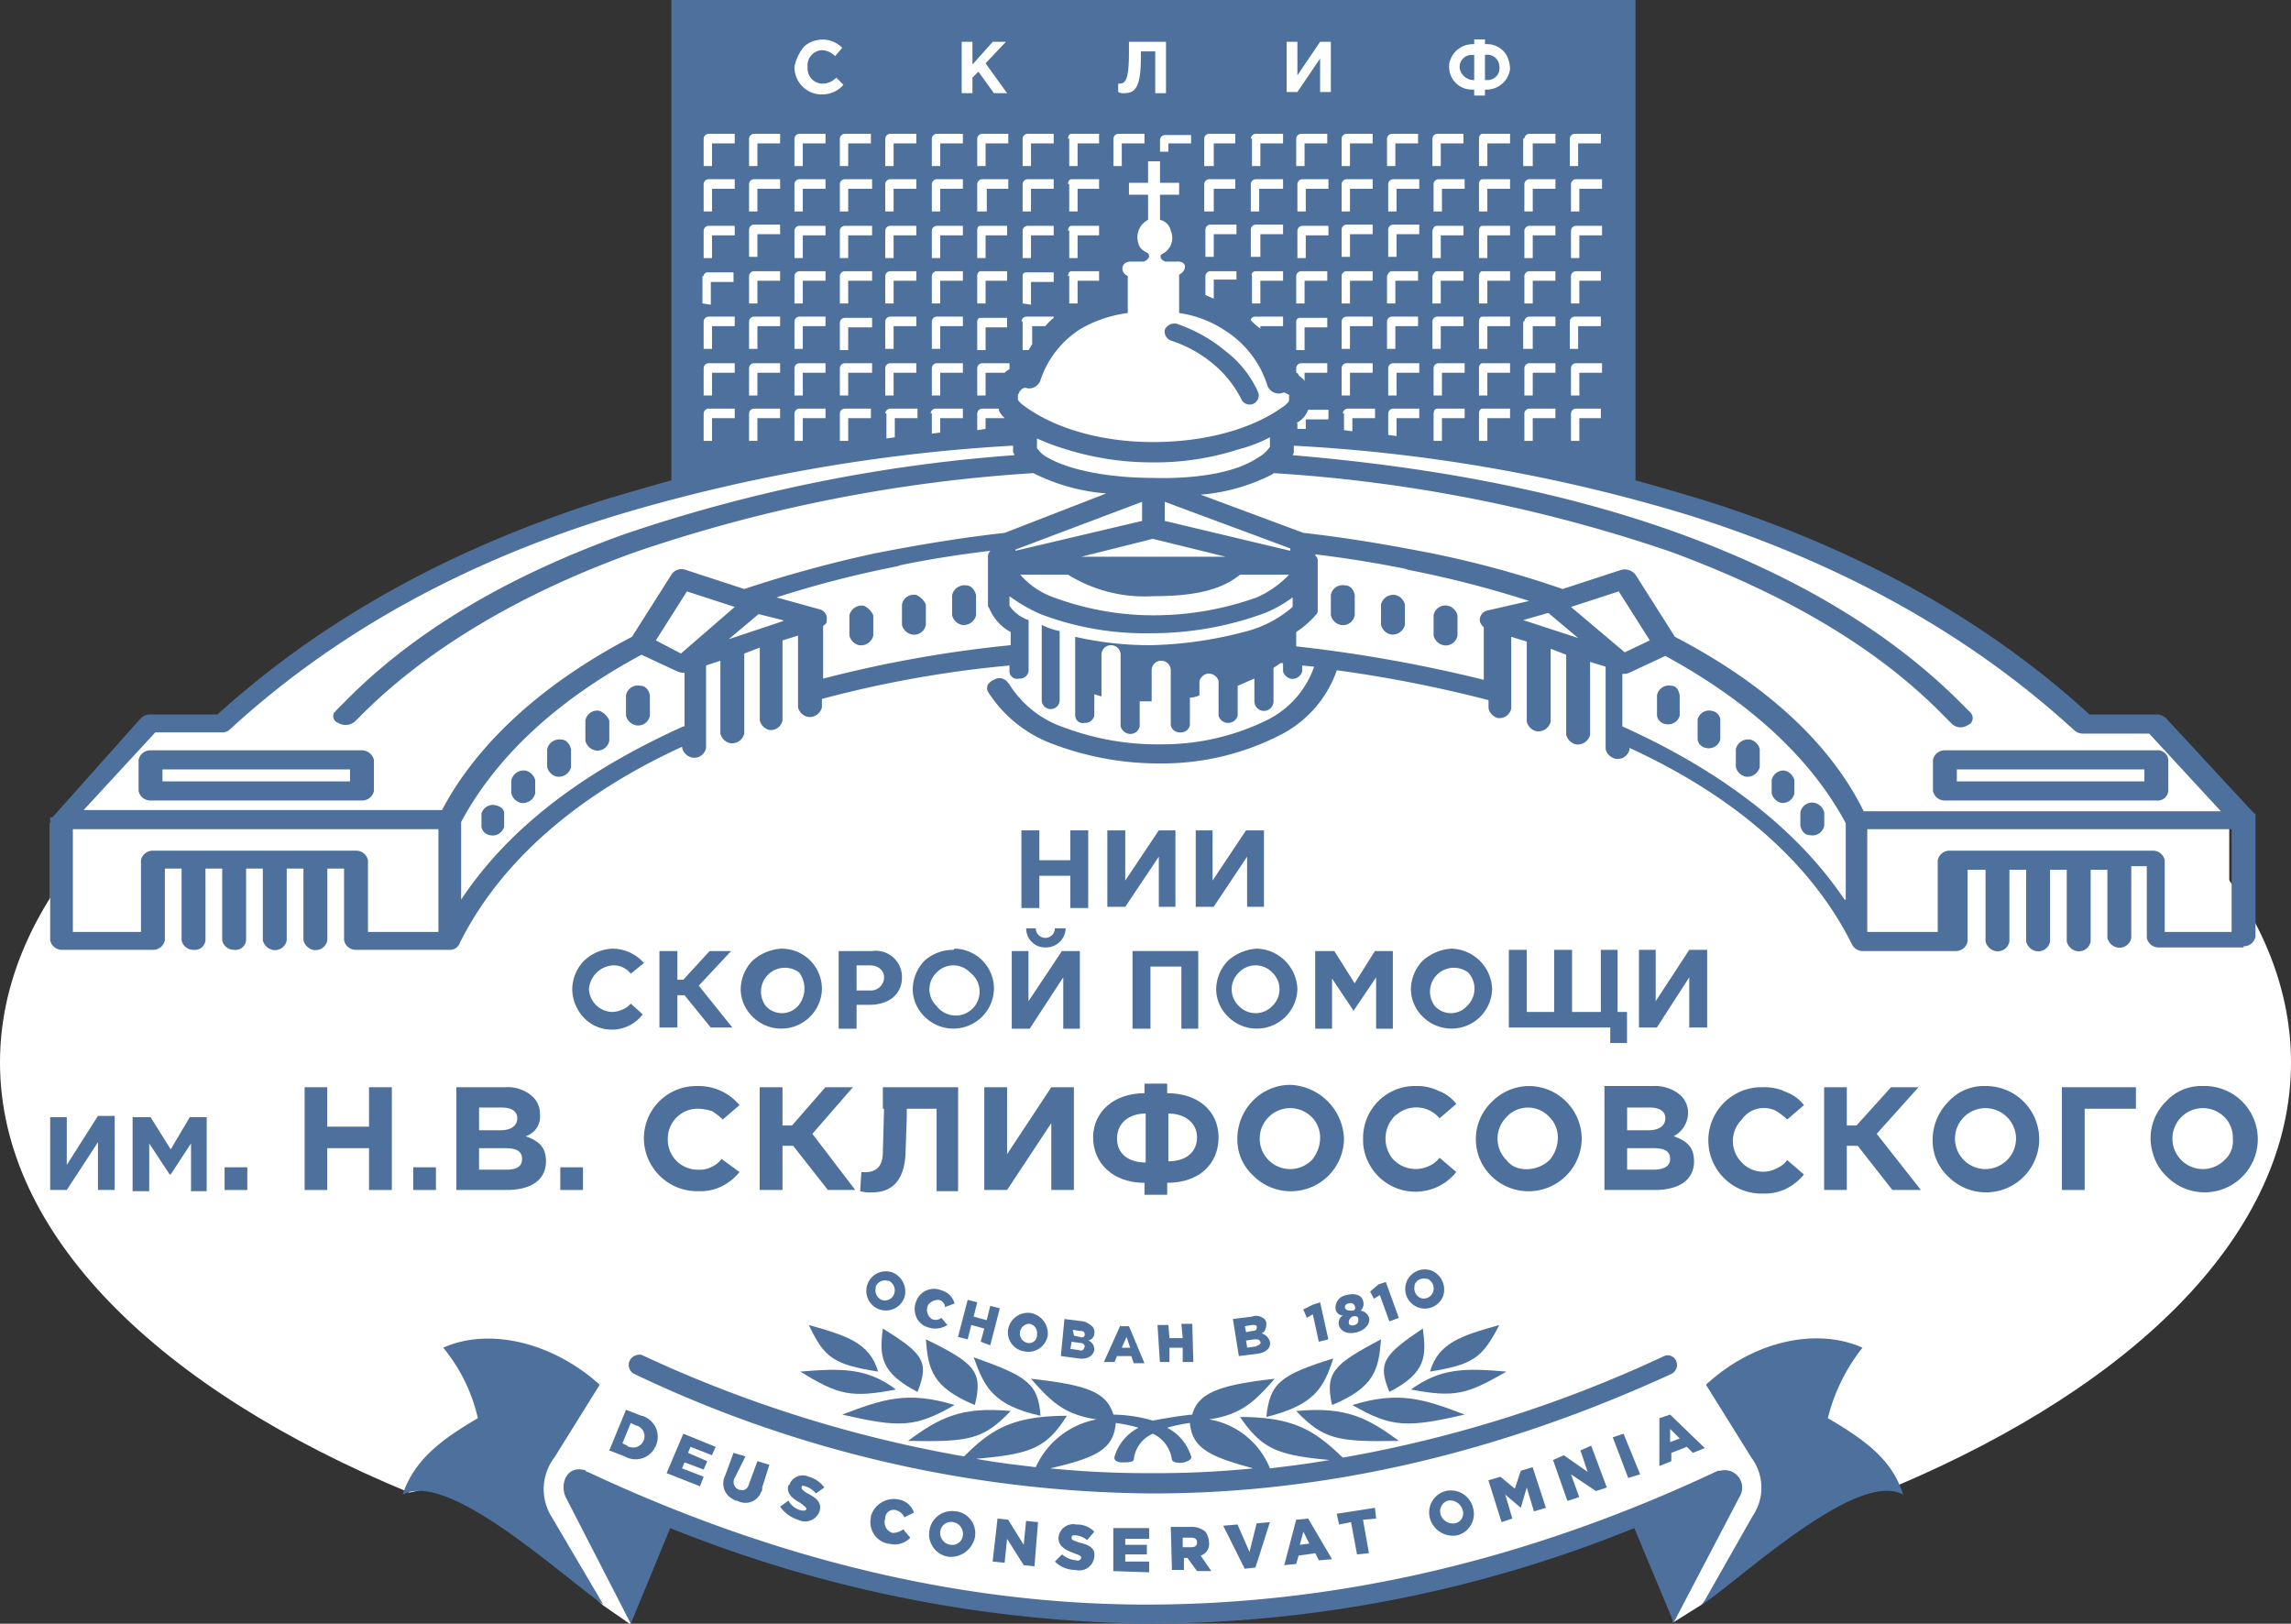
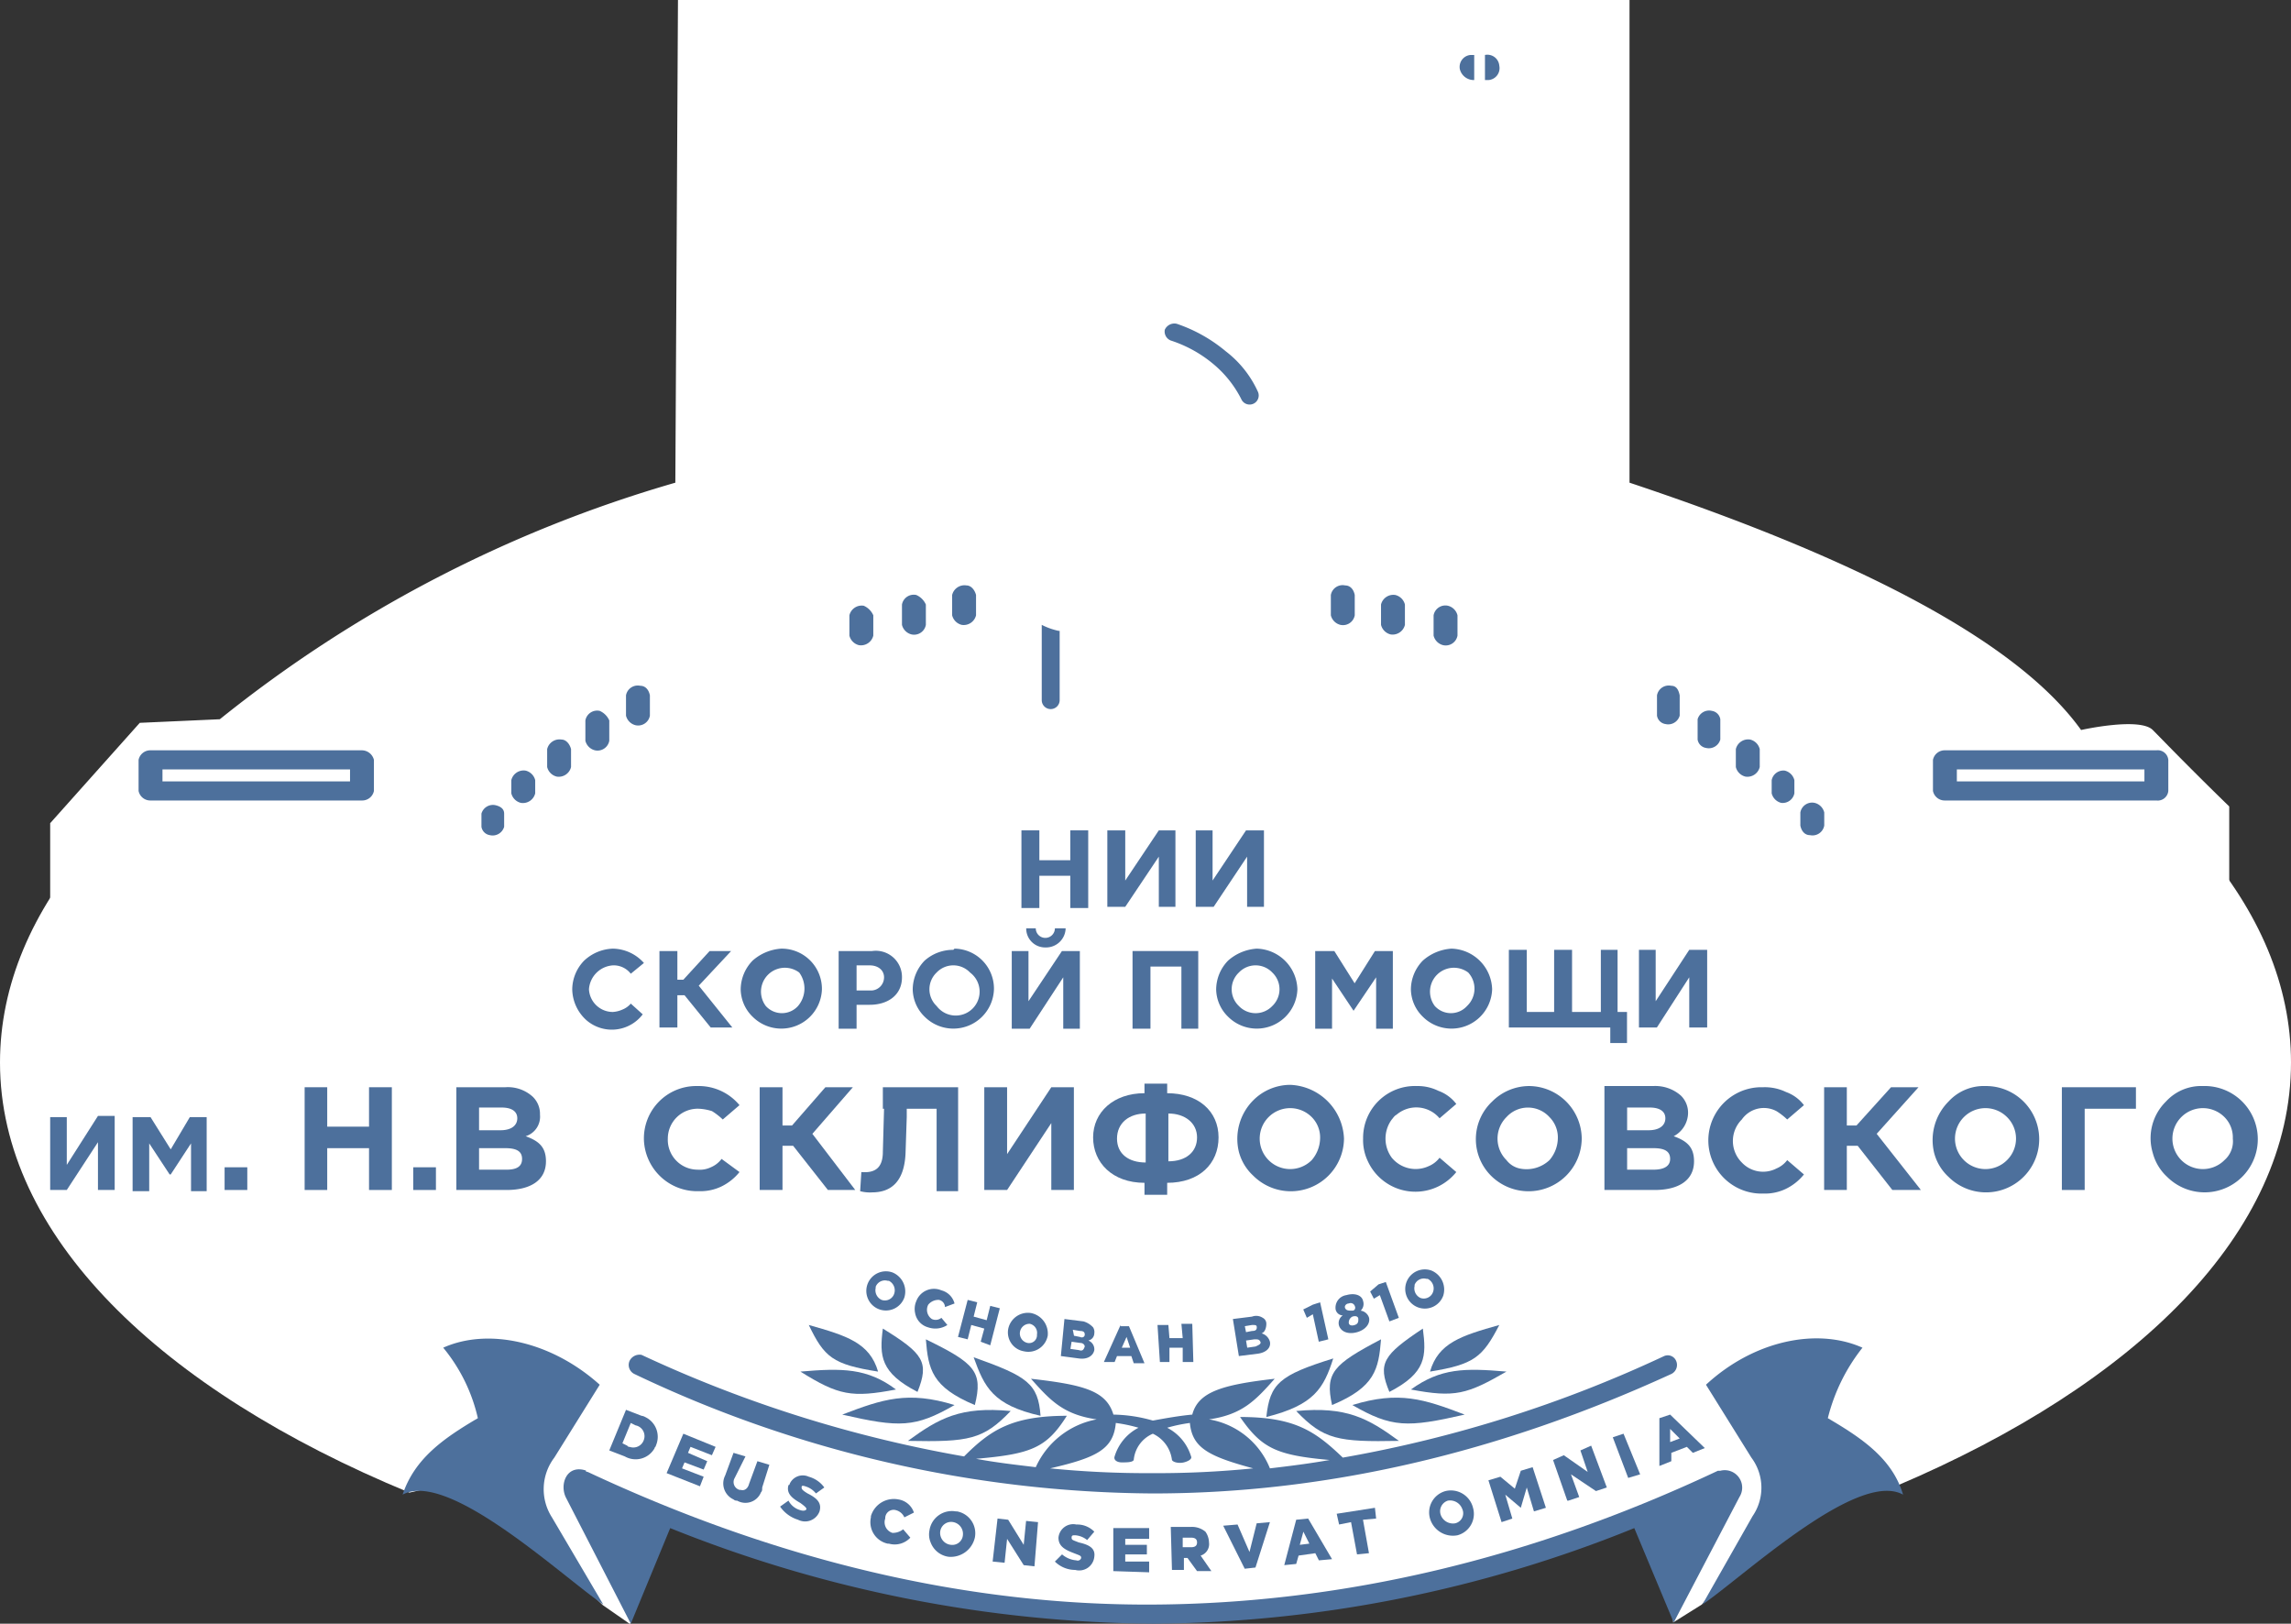
<svg xmlns="http://www.w3.org/2000/svg" id="Layer_1" data-name="Layer 1" viewBox="0 0 191.77 135.9">
  <rect x="0" y="0" width="191.77" height="135.9" fill="#333333" stroke="none" />
  <defs>
    <style>.cls-1{fill:#fff;}.cls-2{fill:#4d709c;}</style>
  </defs>
  <path class="cls-1" d="M154.47,124.4c20.28-8.6,33.1-21.3,33.1-35.47C187.57,63,144.64,42,91.69,42S-4.2,63-4.2,88.93c0,14.43,13.32,27.35,34.27,36l5.18-1.19,11,10.6,2.3,1.6,2.1-8.1.9-.7s19.63,8,40.95,8,43.3-8.94,43.3-8.94l.05,9.6,2.4-1.5,10.2-12.16Z" transform="translate(4.2 0)" />
  <path class="cls-1" d="M52.55,0H132.2V40.4Q162.35,50.45,170,61.1s4.9-1.1,6,0c.7.7,2.8,2.9,6.4,6.4V79.7H0V68.9l7.5-8.4,6.7-.3A109.07,109.07,0,0,1,52.33,40.4L52.55,0Z" transform="translate(4.2 0)" />
  <polygon class="cls-2" points="136.29 123.7 137.29 123.4 135.9 120 135 120.3 136.29 123.7" />
  <polygon class="cls-2" points="36.49 97.7 34.59 97.7 34.59 97.7 34.59 99.6 36.49 99.6 36.49 97.7" />
  <path class="cls-2" d="M42.2,122l3.8-6.1c-4-3.6-9.3-4.8-13.1-3.1h0a14.2,14.2,0,0,1,2.9,5.9c-2.9,1.7-5.3,3.4-6.3,6.4,3.8-2.1,13.3,6.8,16.8,9.2L42,127A4.37,4.37,0,0,1,42.2,122Z" transform="translate(4.2 0)" />
  <path class="cls-2" d="M139.8,123.1h-.2c-15.7,7.4-31.5,11.1-47.2,11.2S60.8,130.6,45,123.2a.31.31,0,0,1-.2-.1h.1c-1.7-.6-2.3,1.2-1.7,2.3l5.4,10.5,3.3-8a110.28,110.28,0,0,0,40.5,8,108.73,108.73,0,0,0,40.2-8l3.3,7.9,5.5-10.5A1.46,1.46,0,0,0,139.8,123.1Z" transform="translate(4.2 0)" />
  <polygon class="cls-2" points="8.2 93.4 5.59 97.5 5.59 93.5 4.2 93.5 4.2 99.6 5.59 99.6 8.2 95.6 8.2 99.6 9.6 99.6 9.6 93.4 9.6 93.4 8.2 93.4" />
  <polygon class="cls-2" points="59.59 121.8 59.9 121.1 57.2 120 55.8 123.3 58.59 124.4 58.9 123.6 57.09 122.9 57.3 122.4 58.9 123 59.2 122.3 57.59 121.6 57.8 121.1 59.59 121.8" />
-   <rect class="cls-2" x="46.9" y="97.7" width="1.9" height="1.9" />
  <path class="cls-2" d="M48.5,113.9a.84.84,0,0,0,.4,1.1,102.1,102.1,0,0,0,43.4,10c14.5,0,29-3.4,43.4-10h0a.84.84,0,0,0,.4-1.1h0a.76.76,0,0,0-1-.4,106.61,106.61,0,0,1-26.9,8.5c-2.3-2.2-4-3.4-8.6-3.4,1.8,2.6,3,3.2,7.5,3.6-1.7.3-3.3.5-5,.7a6.68,6.68,0,0,0-5.1-4.1c2.8-.4,3.9-1.6,5.5-3.4-4.4.5-6.4,1.1-6.9,3-1.1.1-2.2.3-3.3.5a12.57,12.57,0,0,0-3.3-.5c-.6-2-2.5-2.5-6.9-3,1.6,1.8,2.7,3,5.5,3.4a7,7,0,0,0-5.1,4h0c-1.7-.2-3.4-.4-5-.7,4.6-.4,5.9-.9,7.6-3.6-4.6,0-6.4,1.2-8.6,3.4a107.33,107.33,0,0,1-27-8.5A.93.93,0,0,0,48.5,113.9Zm40.7,5.2a12.86,12.86,0,0,1,1.9.4,4,4,0,0,0-2,2.4c-.1.3.2.5.6.5s.9,0,1-.2a2.65,2.65,0,0,1,1.6-2.2,2.8,2.8,0,0,1,1.6,2.2c.1.2.6.3,1,.2s.7-.3.6-.5a4,4,0,0,0-2-2.4,12.86,12.86,0,0,1,1.9-.4h0c.2,2.1,1.6,2.8,5.3,3.8a80.6,80.6,0,0,1-8.5.4,81.88,81.88,0,0,1-8.5-.4C87.6,122,89,121.3,89.2,119.1Z" transform="translate(4.2 0)" />
  <path class="cls-2" d="M49.5,118.5l-1.3-.5-1.4,3.4,1.3.5a1.82,1.82,0,0,0,2.5-.7c0-.1.1-.1.1-.2a1.83,1.83,0,0,0-.9-2.4A.77.77,0,0,0,49.5,118.5Zm.2,2a.93.93,0,0,1-1.2.6c-.1,0-.1,0-.2-.1l-.4-.2.7-1.7.4.2A.92.92,0,0,1,49.7,120.5Z" transform="translate(4.2 0)" />
  <path class="cls-2" d="M69.8,92.8l-.1,3.6c0,1.3-.6,1.8-1.8,1.7l-.1,1.6a3.08,3.08,0,0,0,1,.1c1.5,0,2.7-.8,2.8-3.3l.1-3v-.7h2.5v6.9H76V91H69.7v1.8Z" transform="translate(4.2 0)" />
  <polygon class="cls-2" points="160.59 91 158.29 91 155.4 94.2 154.59 94.2 154.59 91 152.69 91 152.69 99.6 154.59 99.6 154.59 95.9 155.5 95.9 158.4 99.6 160.79 99.6 157.09 94.9 160.59 91" />
  <path class="cls-2" d="M144.5,93a5.5,5.5,0,0,1,.9.7l1.4-1.2a3.27,3.27,0,0,0-1.5-1.1,4.06,4.06,0,0,0-1.9-.4h-.3a4.45,4.45,0,0,0,.3,8.9,4.06,4.06,0,0,0,1.9-.4,4.43,4.43,0,0,0,1.5-1.2l-1.4-1.2a2.18,2.18,0,0,1-.9.7,2.44,2.44,0,0,1-2.9-.5,2.54,2.54,0,0,1,0-3.6A2.25,2.25,0,0,1,144.5,93Z" transform="translate(4.2 0)" />
  <path class="cls-2" d="M83.5,111.8a1.75,1.75,0,0,0-1.4-1.9,1.68,1.68,0,0,0-1.9,1.3,1.6,1.6,0,0,0,1.3,1.9h0A1.65,1.65,0,0,0,83.5,111.8Zm-1.7.6a.81.81,0,0,1,.2-1.6h0a.78.78,0,0,1,.6.9A.66.66,0,0,1,81.8,112.4Z" transform="translate(4.2 0)" />
  <path class="cls-2" d="M49.8,84.9Z" transform="translate(4.2 0)" />
  <path class="cls-2" d="M148.8,118.7a15.5,15.5,0,0,1,2.9-5.9h0c-3.8-1.7-9.1-.6-13.1,3.1l3.8,6.1a4.2,4.2,0,0,1,.1,4.9l-4.2,7.4c3.5-2.4,13-11.3,16.8-9.2C154.2,122.1,151.7,120.4,148.8,118.7Z" transform="translate(4.2 0)" />
  <path class="cls-2" d="M41,93.3a2,2,0,0,0-.6-1.5,3.09,3.09,0,0,0-2.3-.8H34v8.6h4.2c2,0,3.3-.8,3.3-2.4,0-1.2-.6-1.7-1.7-2.1A1.71,1.71,0,0,0,41,93.3Zm-5.1-.6h1.9c.8,0,1.3.3,1.3.9s-.5,1-1.4,1H35.9Zm2.3,5.2H35.9V96.1h2.2c1,0,1.4.3,1.4.9S39.1,97.9,38.2,97.9Z" transform="translate(4.2 0)" />
  <path class="cls-2" d="M61.2,79.4h0a4,4,0,0,0-2.4,1,3.49,3.49,0,0,0-1,2.4,3.26,3.26,0,0,0,1,2.3,3.4,3.4,0,0,0,5.8-2.3A3.37,3.37,0,0,0,61.2,79.4Zm1.4,4.8a1.82,1.82,0,0,1-2.7,0,2,2,0,0,1,2.8-2.8h0A2.26,2.26,0,0,1,62.6,84.2Z" transform="translate(4.2 0)" />
  <polygon class="cls-2" points="150.99 98.11 150.99 98.11 150.99 98.11 150.99 98.11 150.99 98.11" />
  <path class="cls-2" d="M68.8,79.6H66v6.5h1.5v-2h1.1c1.5,0,2.7-.8,2.7-2.3A2.19,2.19,0,0,0,68.8,79.6Zm0,3.3H67.5V80.8h1.1c.7,0,1.2.4,1.2,1A1.1,1.1,0,0,1,68.8,82.9Z" transform="translate(4.2 0)" />
  <polygon class="cls-2" points="66.3 94.2 65.5 94.2 65.5 91 63.59 91 63.59 99.6 65.5 99.6 65.5 95.9 66.39 95.9 69.3 99.6 71.59 99.6 68 94.9 71.39 91 69.09 91 66.3 94.2" />
  <polygon class="cls-2" points="115.09 126.2 111.89 126.7 112.09 127.6 113.09 127.4 113.59 130.1 114.59 130 114.09 127.2 115.19 127.1 115.09 126.2" />
  <path class="cls-2" d="M77.4,128.7h0a1.86,1.86,0,0,0-1.5-2.2h-.1a1.9,1.9,0,0,0-2.2,1.6,1.73,1.73,0,0,0,.1,1,1.88,1.88,0,0,0,1.5,1.2h0A2.07,2.07,0,0,0,77.4,128.7Zm-2.9-.5h0a.92.92,0,0,1,1.1-.8h0a1,1,0,0,1,.8,1.1h0a.89.89,0,0,1-1,.8h0A1,1,0,0,1,74.5,128.2Z" transform="translate(4.2 0)" />
  <polygon class="cls-2" points="105.09 131.2 106.3 127.4 105.19 127.5 104.59 129.9 103.59 127.6 102.39 127.7 104.19 131.3 104.19 131.3 105.09 131.2" />
  <polygon class="cls-2" points="14.29 96.2 12.6 93.5 11.1 93.5 11.1 99.7 12.49 99.7 12.49 95.7 14.2 98.3 14.29 98.3 15.99 95.7 15.99 99.7 17.3 99.7 17.3 93.5 15.89 93.5 14.29 96.2" />
  <rect class="cls-2" x="18.8" y="97.7" width="1.9" height="1.9" />
  <path class="cls-2" d="M103.3,131l1-.1.2-.7,1.4-.2.3.6,1.1-.1-2-3.4-1,.1Zm1.6-2.8.5,1-.8.1h0Z" transform="translate(4.2 0)" />
  <polygon class="cls-2" points="134.5 124.5 133.19 121 132.29 121.4 132.9 123.2 130.9 121.8 130 122.2 131.19 125.6 131.29 125.6 132.19 125.3 131.5 123.4 133.59 124.8 134.5 124.5" />
  <polygon class="cls-2" points="98.09 131.5 98.09 131.5 98 131.5 98.09 131.5" />
  <polygon class="cls-2" points="84.39 127.2 83.5 127.1 83.09 130.7 83.09 130.7 84.09 130.8 84.3 128.8 85.69 131 86.59 131.1 86.89 127.4 85.89 127.3 85.69 129.3 84.39 127.2" />
  <path class="cls-2" d="M94.8,130.4h.4l.8,1.1h1.2l-.9-1.3a1,1,0,0,0,.7-1.1,1.61,1.61,0,0,0-.3-.9,1.75,1.75,0,0,0-1.2-.4H93.8l.1,3.6h1v-1Zm0-1.7h.7c.3,0,.5.1.5.4s-.2.4-.5.4h-.7Z" transform="translate(4.2 0)" />
  <path class="cls-2" d="M85.8,128.5a1.78,1.78,0,0,1,1,.4l.6-.7a2,2,0,0,0-1.5-.6,1.24,1.24,0,0,0-1.5,1.1c0,.7.5,1,1.3,1.3.5.2.6.2.6.4a.3.3,0,0,1-.4.2,2.08,2.08,0,0,1-1.2-.5l-.6.6a2.41,2.41,0,0,0,1.7.7,1.27,1.27,0,0,0,1.6-1.1c.1-.7-.4-1-1.3-1.2-.5-.2-.6-.2-.6-.4S85.6,128.5,85.8,128.5Z" transform="translate(4.2 0)" />
  <polygon class="cls-2" points="96.19 128.8 96.19 127.9 93.19 127.9 93.19 131.6 93.19 131.5 93.19 131.5 96.19 131.6 96.19 130.7 94.19 130.7 94.19 130.1 96 130.1 96 129.3 94.19 129.3 94.19 128.8 96.19 128.8" />
  <path class="cls-2" d="M85.8,131.4Z" transform="translate(4.2 0)" />
  <path class="cls-2" d="M77.3,113.6c.9,2.5,1.6,4,5.6,4.9C82.7,115.8,81.8,115.2,77.3,113.6Z" transform="translate(4.2 0)" />
  <path class="cls-2" d="M58.2,121.9l-1-.3-.7,1.9a1.47,1.47,0,0,0,.7,2,.37.37,0,0,0,.3.1,1.4,1.4,0,0,0,2-.7c.1-.1.1-.2.1-.4l.6-1.9-1-.3-.7,1.9c-.1.4-.4.6-.7.5h-.1a.68.68,0,0,1-.4-1Z" transform="translate(4.2 0)" />
  <polygon class="cls-2" points="127.8 124.5 128.4 126.5 129.4 126.2 128.29 122.8 127.3 123.1 126.8 124.6 125.59 123.6 124.59 123.9 125.69 127.4 125.69 127.4 126.59 127.1 126 125.1 127.3 126.2 127.8 124.5" />
  <polygon class="cls-2" points="30.89 94.3 27.39 94.3 27.39 91 25.5 91 25.5 99.6 27.39 99.6 27.39 96.1 30.89 96.1 30.89 99.6 32.8 99.6 32.8 91 30.89 91 30.89 94.3" />
  <path class="cls-2" d="M121.5,127.4Z" transform="translate(4.2 0)" />
  <polygon class="cls-2" points="55.8 123.4 55.8 123.3 55.8 123.3 55.8 123.4" />
  <path class="cls-2" d="M63.2,124.4a1.8,1.8,0,0,1,.9.6l.7-.5a2.38,2.38,0,0,0-1.3-.9,1.2,1.2,0,0,0-1.6.6.1.1,0,0,1-.1.1c-.2.7.3,1.1,1,1.5.4.3.5.4.5.5s-.2.2-.5.1a1.59,1.59,0,0,1-1-.8l-.7.5a2.83,2.83,0,0,0,1.5,1.1h0a1.29,1.29,0,0,0,1.8-.7c.2-.7-.2-1.1-1-1.5-.5-.3-.5-.4-.5-.5S62.9,124.3,63.2,124.4Z" transform="translate(4.2 0)" />
  <path class="cls-2" d="M103.3,131Z" transform="translate(4.2 0)" />
  <path class="cls-2" d="M75.3,129.3Z" transform="translate(4.2 0)" />
  <path class="cls-2" d="M116.8,124.8a1.85,1.85,0,0,0-1.3,2.3,2,2,0,0,0,2.3,1.4h0a1.85,1.85,0,0,0,1.3-2.3A1.91,1.91,0,0,0,116.8,124.8Zm.8,2.7h0a1.09,1.09,0,0,1-1.2-.7h0a.93.93,0,0,1,.6-1.2h0a1.09,1.09,0,0,1,1.2.7h0A.86.86,0,0,1,117.6,127.5Z" transform="translate(4.2 0)" />
  <path class="cls-2" d="M70.8,126.4a1.06,1.06,0,0,1,.7.6l.8-.4a1.63,1.63,0,0,0-1.3-1.1,2,2,0,0,0-2.3,1.4v.1a1.84,1.84,0,0,0,1.4,2.2h.1a1.79,1.79,0,0,0,1.8-.5l-.6-.7a1.4,1.4,0,0,1-.9.3.93.93,0,0,1-.6-1.2A.7.7,0,0,1,70.8,126.4Z" transform="translate(4.2 0)" />
  <path class="cls-2" d="M109.4,130.1Z" transform="translate(4.2 0)" />
  <path class="cls-2" d="M70.8,116.3c-2.4-1.8-4.5-1.8-8-1.5C66,116.8,67.1,117,70.8,116.3Z" transform="translate(4.2 0)" />
  <path class="cls-2" d="M117.3,79.4h0a4,4,0,0,0-2.4,1,3.49,3.49,0,0,0-1,2.4,3.26,3.26,0,0,0,1,2.3,3.4,3.4,0,0,0,5.8-2.3A3.5,3.5,0,0,0,117.3,79.4Zm1.3,4.8a1.82,1.82,0,0,1-2.7,0,2,2,0,0,1,2.8-2.8h0A2,2,0,0,1,118.6,84.2Z" transform="translate(4.2 0)" />
  <polygon class="cls-2" points="113.39 82.3 111.69 79.6 110.09 79.6 110.09 86.1 111.5 86.1 111.5 81.9 113.3 84.6 113.3 84.6 115.19 81.8 115.19 86.1 116.59 86.1 116.59 79.6 115.09 79.6 113.39 82.3" />
  <polygon class="cls-2" points="85.5 69.5 85.5 76 85.5 76 87 76 87 73.3 89.59 73.3 89.59 76 91.09 76 91.09 69.5 89.59 69.5 89.59 72 87 72 87 69.5 85.5 69.5" />
  <path class="cls-2" d="M117.8,98.1Z" transform="translate(4.2 0)" />
  <path class="cls-2" d="M109,117.6Z" transform="translate(4.2 0)" />
  <polygon class="cls-2" points="137.19 79.5 137.19 86 138.69 86 141.4 81.8 141.4 86 142.9 86 142.9 79.5 141.4 79.5 138.59 83.8 138.59 79.5 137.19 79.5" />
  <path class="cls-2" d="M113.9,116.3c3.7.7,4.7.4,8-1.5C118.4,114.5,116.4,114.5,113.9,116.3Z" transform="translate(4.2 0)" />
  <path class="cls-2" d="M80.4,118.1c-4.2-.4-6,.6-8.6,2.5C76.9,120.7,78.1,120.5,80.4,118.1Z" transform="translate(4.2 0)" />
  <polygon class="cls-2" points="92.69 69.5 92.69 75.9 94.19 75.9 97 71.7 97 75.9 98.39 75.9 98.39 69.5 97 69.5 94.19 73.7 94.19 69.5 92.69 69.5" />
  <path class="cls-2" d="M101.8,110.8a.55.55,0,0,0-.3-.5,1,1,0,0,0-.9-.1l-1.6.2.5,3.1h0l1.6-.2c.7-.1,1.1-.5,1-1a1,1,0,0,0-.7-.7C101.7,111.5,101.8,111.1,101.8,110.8Zm-1.8.2.6-.1c.3,0,.4,0,.4.2s-.1.3-.4.3l-.5.1Zm.9,1.7-.7.1h0l-.1-.6.7-.1c.3,0,.4,0,.5.2S101.1,112.6,100.9,112.7Z" transform="translate(4.2 0)" />
  <polygon class="cls-2" points="100.09 69.5 100.09 75.9 101.59 75.9 104.39 71.7 104.39 75.9 105.8 75.9 105.8 69.5 105.8 69.5 104.3 69.5 101.5 73.7 101.5 69.5 100.09 69.5" />
  <polygon class="cls-2" points="126.3 79.5 126.3 86 134.79 86 134.79 87.3 136.19 87.3 136.19 84.7 135.4 84.7 135.4 79.5 134 79.5 134 84.7 131.59 84.7 131.59 79.5 130.09 79.5 130.09 84.7 127.8 84.7 127.8 79.5 126.3 79.5" />
  <path class="cls-2" d="M103.8,90.8a4.39,4.39,0,0,0-3.1,1.3,4.57,4.57,0,0,0-1.2,4.3,4.15,4.15,0,0,0,1.2,2,4.45,4.45,0,0,0,7.6-3.1,4.69,4.69,0,0,0-4.5-4.5Zm1.8,2.7h0a2.41,2.41,0,0,1,.7,1.8,2.87,2.87,0,0,1-.7,1.8,2.55,2.55,0,1,1,0-3.6Z" transform="translate(4.2 0)" />
  <path class="cls-2" d="M109.9,95.3a4.06,4.06,0,0,0,.4,1.9,4.38,4.38,0,0,0,5.9,2.1,4.43,4.43,0,0,0,1.5-1.2h0l-1.4-1.2a2.18,2.18,0,0,1-.9.7,2.59,2.59,0,0,1-3.1-.7,2.7,2.7,0,0,1,0-3.2c.1-.1.2-.3.4-.4a2.54,2.54,0,0,1,3.6.3l1.4-1.2a3.27,3.27,0,0,0-1.5-1.1,3.92,3.92,0,0,0-1.8-.4h0A4.34,4.34,0,0,0,109.9,95.3Z" transform="translate(4.2 0)" />
  <path class="cls-2" d="M162,90.9h0a4,4,0,0,0-3.1,1.3,4.57,4.57,0,0,0-1.2,4.3,4.15,4.15,0,0,0,1.2,2,4.45,4.45,0,1,0,3.1-7.6Zm1.8,6.2a2.55,2.55,0,1,1,0-3.6h0A2.53,2.53,0,0,1,163.8,97.1Z" transform="translate(4.2 0)" />
  <polygon class="cls-2" points="110.5 109 109.89 109.2 109.09 109.6 109.39 110.3 109.89 110 110.39 112.3 111.19 112.1 110.5 109" />
  <path class="cls-2" d="M112.9,120.6c-2.6-1.9-4.4-2.9-8.6-2.5C106.6,120.5,107.8,120.7,112.9,120.6Z" transform="translate(4.2 0)" />
  <path class="cls-2" d="M106.2,112.3Z" transform="translate(4.2 0)" />
  <path class="cls-2" d="M120.6,98.4h0a4.45,4.45,0,0,0,7.6-3.1,4.44,4.44,0,0,0-4.4-4.4h0a4.39,4.39,0,0,0-3.1,1.3A4.32,4.32,0,0,0,120.6,98.4Zm1.3-4.9a2.43,2.43,0,0,1,3.6,0h0a2.41,2.41,0,0,1,.7,1.8,2.87,2.87,0,0,1-.7,1.8,2.8,2.8,0,0,1-2.5.7,1.9,1.9,0,0,1-1.1-.7A2.54,2.54,0,0,1,121.9,93.5Z" transform="translate(4.2 0)" />
  <path class="cls-2" d="M130.1,99.6h4.2c2,0,3.3-.8,3.3-2.4,0-1.2-.6-1.7-1.7-2.1a2.24,2.24,0,0,0,1.2-1.9,2,2,0,0,0-.6-1.5,3.24,3.24,0,0,0-2.3-.8h-4.1v8.7Zm1.9-6.9h1.9c.8,0,1.3.3,1.3.9s-.5,1-1.4,1H132Zm0,3.4h2.2c1,0,1.4.3,1.4.9s-.5.9-1.4.9H132Z" transform="translate(4.2 0)" />
  <path class="cls-2" d="M101.8,118.6c4-1,4.8-2.4,5.6-4.9C102.9,115.1,102.1,115.8,101.8,118.6Z" transform="translate(4.2 0)" />
  <path class="cls-2" d="M121.3,110.9c-3.2.9-5.1,1.5-5.8,3.9C119.2,114.2,119.9,113.6,121.3,110.9Z" transform="translate(4.2 0)" />
  <path class="cls-2" d="M112.1,116.5c3.1-1.6,3.1-3,2.8-5.3C111.6,113.4,111.1,114.1,112.1,116.5Z" transform="translate(4.2 0)" />
  <path class="cls-2" d="M109.9,108.9c-.1-.5-.7-.7-1.4-.5a1.06,1.06,0,0,0-.9,1.2.63.63,0,0,0,.6.5.76.76,0,0,0-.3.9c.2.5.8.7,1.5.5h0c.7-.2,1.1-.7,1-1.2a.86.86,0,0,0-.7-.6A.78.78,0,0,0,109.9,108.9Zm-1.5.6h0c-.1-.2.1-.4.3-.4h0a.37.37,0,0,1,.5.2h0c.1.2,0,.4-.2.4h0C108.7,109.7,108.5,109.7,108.4,109.5Zm.8,1.4h0c-.3.1-.5,0-.5-.2a.55.55,0,0,1,.3-.5c.3-.1.5,0,.5.2S109.5,110.8,109.2,110.9Z" transform="translate(4.2 0)" />
  <polygon class="cls-2" points="115.39 107.5 114.69 108.1 115 108.7 115.5 108.4 116.3 110.6 116.3 110.6 117.09 110.3 116 107.3 115.39 107.5" />
  <path class="cls-2" d="M107.3,117.6c3.6-1.5,3.9-3,4.1-5.5C107.4,114.2,106.7,114.9,107.3,117.6Z" transform="translate(4.2 0)" />
  <path class="cls-2" d="M118.4,118.4c-3.4-1.3-5.5-2-9.4-.8C112.3,119.5,113.6,119.5,118.4,118.4Z" transform="translate(4.2 0)" />
  <path class="cls-2" d="M69.7,111.2c-.3,2.3-.2,3.7,2.9,5.3C73.6,114,73.1,113.3,69.7,111.2Z" transform="translate(4.2 0)" />
  <path class="cls-2" d="M70.5,106.5a1.64,1.64,0,1,0,1,2.1A1.72,1.72,0,0,0,70.5,106.5Zm.1,1.9a.82.82,0,0,1-1,.4h0a.88.88,0,0,1-.5-1v-.1a.83.83,0,0,1,1-.5h.1A.89.89,0,0,1,70.6,108.4Z" transform="translate(4.2 0)" />
  <path class="cls-2" d="M115.61,106.34a1.64,1.64,0,1,0,1,2.1A1.72,1.72,0,0,0,115.61,106.34Zm.1,1.9a.82.82,0,0,1-1,.4h0a.88.88,0,0,1-.5-1v-.1a.83.83,0,0,1,1-.5h.1A.89.89,0,0,1,115.71,108.24Z" transform="translate(4.2 0)" />
  <path class="cls-2" d="M74.4,108.8a.63.63,0,0,1,.5.6l.8-.3a1.53,1.53,0,0,0-1.1-1.1,1.58,1.58,0,0,0-2.1.9,1.64,1.64,0,0,0-.1,1,1.51,1.51,0,0,0,1.1,1.2h0a1.84,1.84,0,0,0,1.6-.2l-.5-.6a.75.75,0,0,1-.8.1.93.93,0,0,1-.3-1.2A1.09,1.09,0,0,1,74.4,108.8Z" transform="translate(4.2 0)" />
  <path class="cls-2" d="M57.7,98.1Z" transform="translate(4.2 0)" />
  <polygon class="cls-2" points="84.69 86.1 86.19 86.1 89 81.8 89 86.1 90.39 86.1 90.39 79.6 88.89 79.6 86.09 83.8 86.09 79.6 84.69 79.6 84.69 86.1" />
  <polygon class="cls-2" points="81 108.8 80.19 111.9 81 112.1 81.3 110.9 82.39 111.2 82.09 112.3 82.89 112.6 83.69 109.5 82.89 109.3 82.59 110.5 81.5 110.2 81.8 109 81 108.8" />
  <path class="cls-2" d="M77.4,117.6c.7-2.8,0-3.5-4.1-5.5C73.5,114.6,73.8,116.1,77.4,117.6Z" transform="translate(4.2 0)" />
  <path class="cls-2" d="M75.7,117.6Z" transform="translate(4.2 0)" />
  <path class="cls-2" d="M75.7,117.6c-3.9-1.2-6-.5-9.4.8C71.1,119.5,72.4,119.5,75.7,117.6Z" transform="translate(4.2 0)" />
  <path class="cls-2" d="M47.1,80.8a1.8,1.8,0,0,1,1.5.7l1.1-.9a3.55,3.55,0,0,0-2.6-1.2,3.69,3.69,0,0,0-2.4,1,3.49,3.49,0,0,0-1,2.4,3.55,3.55,0,0,0,1.2,2.6,3.25,3.25,0,0,0,4.7-.5l-1-.9a1.79,1.79,0,0,1-.7.5,2.35,2.35,0,0,1-.8.2,2,2,0,0,1-2-1.9A2.15,2.15,0,0,1,47.1,80.8Z" transform="translate(4.2 0)" />
  <path class="cls-2" d="M134.7,118.7v4l1-.4v-.7l1.3-.5.5.5,1-.4-2.9-2.8Zm.9.9.8.8-.8.3Z" transform="translate(4.2 0)" />
  <polygon class="cls-2" points="55.2 79.6 55.2 86 55.2 86 56.7 86 56.7 83.3 57.3 83.3 59.49 86 61.3 86 58.49 82.5 61.2 79.6 59.4 79.6 57.2 82 56.7 82 56.7 79.6 55.2 79.6" />
  <path class="cls-2" d="M63.5,110.9c1.3,2.7,2,3.3,5.8,3.9C68.6,112.4,66.7,111.8,63.5,110.9Z" transform="translate(4.2 0)" />
  <polygon class="cls-2" points="82.39 91 82.39 99.6 84.3 99.6 88 94 88 99.6 89.89 99.6 89.89 91 88 91 84.3 96.6 84.3 91 82.39 91" />
  <path class="cls-2" d="M85,77.7h-.9a.8.8,0,0,1-1.6,0h-.8a1.58,1.58,0,0,0,1.6,1.6h.1A1.64,1.64,0,0,0,85,77.7Z" transform="translate(4.2 0)" />
  <path class="cls-2" d="M73.2,80.4a3.49,3.49,0,0,0-1,2.4,3.26,3.26,0,0,0,1,2.3A3.4,3.4,0,0,0,79,82.8a3.35,3.35,0,0,0-3.3-3.4l-.1.1A3.58,3.58,0,0,0,73.2,80.4Zm3.8,1h0a2,2,0,1,1-2.8,2.8,1.93,1.93,0,0,1,0-2.8,1.93,1.93,0,0,1,2.8,0Z" transform="translate(4.2 0)" />
  <path class="cls-2" d="M101,79.4h0a4,4,0,0,0-2.4,1,3.49,3.49,0,0,0-1,2.4,3.26,3.26,0,0,0,1,2.3,3.4,3.4,0,0,0,5.8-2.3A3.5,3.5,0,0,0,101,79.4Zm1.3,4.8a1.93,1.93,0,0,1-2.8,0,1.93,1.93,0,0,1,0-2.8,1.93,1.93,0,0,1,2.8,0h0a1.93,1.93,0,0,1,0,2.8Z" transform="translate(4.2 0)" />
  <polygon class="cls-2" points="99 114 99.89 114 99.8 110.8 98.89 110.8 99 112 97.89 112 97.8 110.9 96.89 110.9 97.09 114 97.89 114 97.89 112.8 99 112.8 99 114" />
  <path class="cls-2" d="M90.6,86.1Z" transform="translate(4.2 0)" />
  <polygon class="cls-2" points="94.8 86 94.8 86.1 96.3 86.1 96.3 80.9 98.89 80.9 98.89 86.1 100.3 86.1 100.3 79.6 94.8 79.6 94.8 86" />
  <path class="cls-2" d="M87.3,95.2c0,2.1,1.6,3.8,4.3,3.8v1h1.9V99c2.7,0,4.3-1.6,4.3-3.8s-1.7-3.7-4.3-3.7v-.8H91.6v.8C89,91.5,87.3,93.1,87.3,95.2Zm6.3-2c1.4,0,2.4.8,2.4,2s-.9,2-2.4,2Zm-1.9,0v4.1c-1.4,0-2.4-.7-2.4-2S90.3,93.2,91.7,93.2Z" transform="translate(4.2 0)" />
  <path class="cls-2" d="M75.6,79.4Z" transform="translate(4.2 0)" />
-   <polygon class="cls-2" points="92.5 114 92.5 114 92.5 114 92.5 114" />
  <path class="cls-2" d="M86.5,110.6l-1.6-.2-.3,3.1,1.5.2c.7.1,1.2-.2,1.3-.7a.79.79,0,0,0-.5-.8.63.63,0,0,0,.5-.6.75.75,0,0,0-.1-.5A1.77,1.77,0,0,0,86.5,110.6Zm-.9.7.6.1c.3,0,.4.1.4.3s-.2.3-.4.2l-.5-.1Zm.5,1.7-.7-.1h0l.1-.6.7.1c.3,0,.4.2.4.3C86.5,113,86.4,113.1,86.1,113Z" transform="translate(4.2 0)" />
  <path class="cls-2" d="M49.7,95.4a4.46,4.46,0,0,0,4.6,4.3,4.06,4.06,0,0,0,1.9-.4,4.43,4.43,0,0,0,1.5-1.2L56.2,97a2.18,2.18,0,0,1-.9.7,2.15,2.15,0,0,1-1.1.2,2.5,2.5,0,0,1-2.5-2.6h0a2.5,2.5,0,0,1,2.6-2.5,4.25,4.25,0,0,1,1.1.2,5.5,5.5,0,0,1,.9.7l1.4-1.2a4.42,4.42,0,0,0-3.4-1.6H54A4.38,4.38,0,0,0,49.7,95.4Z" transform="translate(4.2 0)" />
  <polygon class="cls-2" points="88.69 113.6 88.8 113.6 88.8 113.6 88.69 113.6" />
  <path class="cls-2" d="M89.6,110.9,88.2,114h.9l.2-.5h1.2l.2.6h.9L90.3,111h-.7Zm.1,1.9h0l.4-.9.3.9Z" transform="translate(4.2 0)" />
  <polygon class="cls-2" points="172.59 99.6 174.5 99.6 174.5 92.8 178.79 92.8 178.79 91 172.59 91 172.59 99.6" />
  <path class="cls-2" d="M139.1,59.5a1,1,0,0,0-1.2.7v1.7a.84.84,0,0,0,.7.7,1,1,0,0,0,1.2-.7V60.2A.84.84,0,0,0,139.1,59.5Z" transform="translate(4.2 0)" />
  <path class="cls-2" d="M135.7,57.4a1,1,0,0,0-1.2.8v1.7a.84.84,0,0,0,.7.7,1,1,0,0,0,1.2-.7V58.2h0C136.3,57.7,136.1,57.4,135.7,57.4Z" transform="translate(4.2 0)" />
  <path class="cls-2" d="M112.6,49.8a1.06,1.06,0,0,0-1.2.8v1.7a1.09,1.09,0,0,0,.8.8,1.06,1.06,0,0,0,1.2-.8V50.6A1.09,1.09,0,0,0,112.6,49.8Z" transform="translate(4.2 0)" />
  <path class="cls-2" d="M72.5,49.8a1,1,0,0,0-1.2.8v1.7a1.09,1.09,0,0,0,.8.8,1,1,0,0,0,1.2-.8V50.6A1.55,1.55,0,0,0,72.5,49.8Z" transform="translate(4.2 0)" />
  <path class="cls-2" d="M76.7,49a1.06,1.06,0,0,0-1.2.8v1.7a1.09,1.09,0,0,0,.8.8,1.06,1.06,0,0,0,1.2-.8V49.8C77.4,49.4,77.1,49,76.7,49Z" transform="translate(4.2 0)" />
  <path class="cls-2" d="M108.4,49a1,1,0,0,0-1.2.8v1.7a1.09,1.09,0,0,0,.8.8,1,1,0,0,0,1.2-.8V49.8C109.1,49.3,108.8,49,108.4,49Z" transform="translate(4.2 0)" />
  <path class="cls-2" d="M26.1,62.8H8.4a1,1,0,0,0-1,.8v2.6a1,1,0,0,0,1,.8H26.1a1,1,0,0,0,1-.8V63.6A1.05,1.05,0,0,0,26.1,62.8Zm-1,2.6H9.4v-1H25.1Z" transform="translate(4.2 0)" />
  <path class="cls-2" d="M84.5,58.6V52.8h-.1a5.78,5.78,0,0,1-1.4-.5h0v6.3h0a.75.75,0,1,0,1.5,0Z" transform="translate(4.2 0)" />
  <path class="cls-2" d="M180.2,90.9h0a4,4,0,0,0-3.1,1.3,4.29,4.29,0,0,0-1.1,4.3,4.15,4.15,0,0,0,1.2,2,4.45,4.45,0,1,0,3-7.6Zm1.8,6.2a2.55,2.55,0,1,1,0-3.6h0a2.41,2.41,0,0,1,.7,1.8A2.09,2.09,0,0,1,182,97.1Z" transform="translate(4.2 0)" />
-   <path class="cls-2" d="M183.6,79.2a1,1,0,0,0,1-.8V68.1h-.1l-7.4-8a1.14,1.14,0,0,0-.8-.3h-5.6c-8.4-7.7-19.2-13.9-32.8-18.1-1.7-.5-3.4-1-5.2-1.5h0V0H52V40.2c-1.8.5-3.5,1-5.2,1.5C33.3,45.9,22.5,52.1,14,59.8H8.4a1.14,1.14,0,0,0-.8.3L.2,68.4H0v.2H0V78.7a1,1,0,0,0,1,.8H8.6a1,1,0,0,0,1-.8v-6H11v6a1,1,0,0,0,1,.8.89.89,0,0,0,1-.8v-6h1.4v6a1,1,0,0,0,1,.8.89.89,0,0,0,1-.8v-6h1.4v6a1.09,1.09,0,0,0,.8.8,1,1,0,0,0,1.2-.8v-6h1.4v6a1.09,1.09,0,0,0,.8.8,1,1,0,0,0,1.2-.8v-6h1.4v6a1,1,0,0,0,1,.8h7.8a.87.87,0,0,0,.9-.6c3.5-7,10.1-12.5,18.6-16.4v.1a1.09,1.09,0,0,0,.8.8,1,1,0,0,0,1.2-.8V55.7l1.2-.4v6.1a1.09,1.09,0,0,0,.8.8,1.06,1.06,0,0,0,1.2-.8V54.7l1.3-.5v6.1a1.09,1.09,0,0,0,.8.8,1,1,0,0,0,1.1-.8V53.6l1.3-.4v6a1.09,1.09,0,0,0,.8.8,1.06,1.06,0,0,0,1.2-.8v-.7a94,94,0,0,1,15.7-2.8v.5h0a.64.64,0,0,0,.8.6.76.76,0,0,0,.8-.6V51.9a3.11,3.11,0,0,1-1.6-1.2v-.8a13.5,13.5,0,0,0,2.6,1.5A24.63,24.63,0,0,0,92.2,53h.1a27.42,27.42,0,0,0,9.4-1.7A10.46,10.46,0,0,0,104,50v.8a9.65,9.65,0,0,1-4.1,2.1A33.28,33.28,0,0,1,92.2,54a27.89,27.89,0,0,1-6.4-.7v6.6a.64.64,0,0,0,.8.6h0a.76.76,0,0,0,.8-.6V58.1c.2.1.4.1.6.2V54.8a.8.8,0,0,1,1.6,0v6a.9.9,0,0,0,.6.6.8.8,0,0,0,1-.6V58.7h1V56.1h0a.8.8,0,1,1,1.6,0v4.6h0a.76.76,0,0,0,.8.6h0a.76.76,0,0,0,.8-.6V58.4a2.35,2.35,0,0,0,.8-.2V57a.9.9,0,0,1,.6-.6.85.85,0,0,1,1,.6v2.9a.83.83,0,0,0,1.6,0V57.4c.5-.2.9-.4,1.4-.6v1.9h0a.8.8,0,1,0,1.6,0V55.9l.6-.4h.2v.7a.9.9,0,0,0,.6.6.85.85,0,0,0,1-.6v-.5l1,.1a7.86,7.86,0,0,1-3.8,4.4,19.85,19.85,0,0,1-9,2.1,22.28,22.28,0,0,1-8.1-1.4,8.7,8.7,0,0,1-4.6-3.6.1.1,0,0,0-.1-.1.84.84,0,0,0-1.2-.3c-.5.2-.7.6-.5,1A10.91,10.91,0,0,0,84,62.3a25.12,25.12,0,0,0,9,1.6,21.69,21.69,0,0,0,10-2.4,9.61,9.61,0,0,0,4.7-5.4,109.62,109.62,0,0,1,12.7,2.5v.7a1.09,1.09,0,0,0,.8.8,1,1,0,0,0,1.1-.8v-6l1.3.4v6.7a1.09,1.09,0,0,0,.8.8,1.06,1.06,0,0,0,1.2-.8V54.3l1.3.5v6.7a1.09,1.09,0,0,0,.8.8,1.06,1.06,0,0,0,1.2-.8V55.4l1.3.4v6.9a1.09,1.09,0,0,0,.8.8,1,1,0,0,0,1.2-.8v-.1c8.5,3.9,15.1,9.4,18.6,16.4a1,1,0,0,0,.9.6h7.8a1,1,0,0,0,1-.8v-6H162v6a1.09,1.09,0,0,0,.8.8,1,1,0,0,0,1.2-.8v-6h1.4v6a1.09,1.09,0,0,0,.8.8,1,1,0,0,0,1.2-.8v-6h1.4v6a1.09,1.09,0,0,0,.8.8,1,1,0,0,0,1.2-.8v-6h1.4v5.7a1.09,1.09,0,0,0,.8.8,1,1,0,0,0,1.2-.8v-6h1.3v6a1,1,0,0,0,1,.8h7.1ZM128,31.2v1.9h-.7V30.8a.43.43,0,0,1,.4-.4h2.2v.8Zm1.8,3.1V35H128v1.9h-.7V34.6a.43.43,0,0,1,.4-.4h2.1ZM128,19.7v1.9h-.7V19.3a.43.43,0,0,1,.4-.4h2.2v.8Zm1.8,3v.8H128v1.9h-.7V23.1a.43.43,0,0,1,.4-.4ZM128,15.8v1.9h-.7V15.4a.43.43,0,0,1,.4-.4h2.2v.8Zm-.8-4.2a.43.43,0,0,1,.4-.4h2.2V12h-1.9v1.9h-.7Zm0,15.3a.43.43,0,0,1,.4-.4h2.2v.8h-1.9v1.9h-.7Zm-3.1,4.3v1.9h-.7V30.8a.43.43,0,0,1,.4-.4H126v.8Zm1.9,3.1V35h-1.9v1.9h-.7V34.6a.43.43,0,0,1,.4-.4H126Zm-1.9-14.6v1.9h-.7V19.3a.43.43,0,0,1,.4-.4H126v.8Zm1.9,3v.8h-1.9v1.9h-.7V23.1a.43.43,0,0,1,.4-.4Zm-1.9-6.9v1.9h-.7V15.4a.43.43,0,0,1,.4-.4H126v.8Zm-.7-4.2a.43.43,0,0,1,.4-.4H126V12h-1.9v1.9h-.8V11.6Zm0,15.3a.43.43,0,0,1,.4-.4H126v.8h-1.9v1.9h-.8V26.9Zm-3.8,7.7c0-.2.1-.4.3-.4h2.3V35h-1.9v1.9h-.7Zm0-5.4V26.9c0-.2.1-.4.3-.4h2.3v.8h-1.9v1.9Zm.7,2v1.9h-.7V30.8c0-.2.1-.4.3-.4h2.3v.8Zm0-7.7v1.9h-.7V23.1c0-.2.1-.4.3-.4h2.3v.8Zm-.7-9.6V11.6c0-.2.1-.4.3-.4h2.3V12h-1.9v1.9Zm.7,5.8v1.9h-.7V19.3c0-.2.1-.4.3-.4h2.3v.8Zm0-3.9v1.9h-.7V15.4c0-.2.1-.4.3-.4h2.3v.8ZM117.1,5.4a2,2,0,0,1,2.1-1.7V3.3h.9v.4a1.92,1.92,0,0,1,1.8.9,2.66,2.66,0,0,1,.3,1.2,2,2,0,0,1-2.1,1.7V8h-.9V7.5H119a1.9,1.9,0,0,1-1.9-1.9Zm-1,13.5h2.2v.8h-1.9v1.9h-.7V19.3C115.8,19,115.9,18.9,116.1,18.9Zm-.3-1.2V15.4a.43.43,0,0,1,.4-.4h2.2v.8h-1.9v1.9Zm.3,5h2.2v.8h-1.9v1.9h-.7V23.1C115.8,22.9,115.9,22.7,116.1,22.7Zm0,11.5h2.3V35h-1.9v1.9h-.7V34.7C115.8,34.4,115.9,34.2,116.1,34.2Zm-.3-1.1V30.8a.43.43,0,0,1,.4-.4h2.2v.8h-1.9v1.9Zm-.1-21.5a.43.43,0,0,1,.4-.4h2.2V12h-1.9v1.9h-.7Zm0,15.3a.43.43,0,0,1,.4-.4h2.2v.8h-1.9v1.9h-.7Zm-3.4-4.2h2.2v.8h-1.9v1.9h-.7V23.1C112,22.9,112.1,22.7,112.3,22.7Zm-.3-1.2V19.2a.43.43,0,0,1,.4-.4h2.2v.8h-1.9v1.9Zm0,13.1a.43.43,0,0,1,.4-.4h2.2V35h-1.9v1.5l-.7-.1h0Zm0-1.5V30.8a.43.43,0,0,1,.4-.4h2.2v.8h-1.9v1.9Zm2.6-17.3h-1.9v1.9H112V15.4a.43.43,0,0,1,.4-.4h2.2Zm-2.7-4.2a.43.43,0,0,1,.4-.4h2.2V12h-1.9v1.9h-.7Zm0,15.3a.43.43,0,0,1,.4-.4h2.2v.8h-1.9v1.9h-.7Zm-3.4-4.2h2.2v.8h-1.9v1.9h-.7V23.1A.43.43,0,0,1,108.5,22.7Zm-.4-1.2V19.2a.43.43,0,0,1,.4-.4h2.2v.8h-1.9v1.9Zm.1,13.1a.43.43,0,0,1,.4-.4h2.3V35H109v1.1l-.7-.1h0V34.6Zm-.1-1.5V30.8a.43.43,0,0,1,.4-.4h2.2v.8h-1.9v1.9Zm2.6-17.3h-1.9v1.9h-.7V15.4a.43.43,0,0,1,.4-.4h2.2Zm-2.6-4.2a.43.43,0,0,1,.4-.4h2.2V12h-1.9v1.9h-.7Zm0,15.3a.43.43,0,0,1,.4-.4h2.2v.8h-1.9v1.9h-.7ZM103.5,3.5h.9V6.3l1.9-2.8h.9V7.7h-.9V4.9l-1.9,2.8h-.9Zm1.6,16.2v1.9h-.7V19.3a.43.43,0,0,1,.4-.4H107v.8Zm1.8,3v.8H105v1.9h-.7V23.1a.43.43,0,0,1,.4-.4Zm-1.8-6.9v1.9h-.7V15.4a.43.43,0,0,1,.4-.4H107v.8Zm1.8-3.8H105v1.9h-.7V11.6a.43.43,0,0,1,.4-.4h2.2Zm-2.2,14.6h2.2v.8H105v1.9h-.7V27C104.3,26.7,104.4,26.6,104.7,26.6Zm-.4,4.6h0v-.4a.43.43,0,0,1,.4-.4h2.2v.8H105v.7c-.1-.2-.3-.3-.5-.5a.22.22,0,0,0-.2-.2Zm0,4.2.2-.1a2,2,0,0,0,.8-1H107v.8h-1.9v.8h-.7v-.5Zm-3.4-12.7h2.3v.8h-1.9v1.9h-.7V23.1C100.5,22.9,100.7,22.7,100.9,22.7Zm-.4-1.2V19.2a.43.43,0,0,1,.4-.4h2.3v.8h-1.9v1.9Zm0,5.3c0-.2.2-.3.4-.3h2.3v.8h-1.9v.2a5,5,0,0,1-.8-.7Zm2.6-11h-1.9v1.9h-.7V15.4a.43.43,0,0,1,.4-.4h2.3v.8Zm-2.6-4.2a.43.43,0,0,1,.4-.4h2.3V12h-1.9v1.9h-.7V11.6ZM96.7,23.1a.43.43,0,0,1,.4-.4h2.2v.7H97.4V25l-.7-.3h0Zm0-1.6V19.2a.43.43,0,0,1,.4-.4h2.2v.8H97.4v1.9Zm2.6-5.7H97.4v1.9h-.8V15.4A.43.43,0,0,1,97,15h2.2v.8Zm-2.7-4.2a.43.43,0,0,1,.4-.4h2.2V12H97.4v1.9h-.8ZM89.4,7h.1c.5,0,.8-.3.8-2.6V3.5h3.1V7.8h-.9V4.3H91.3v.4c0,2.5-.4,3.1-1.4,3.1a.9.9,0,0,1-.5-.1Zm6.1,4.2V12H93.6v.7h-.7v-1a.43.43,0,0,1,.4-.4h2.2Zm-6.5.4a.43.43,0,0,1,.4-.4h2.2V12H89.7v1.9H89Zm-3.8,0c0-.2.1-.4.3-.4h2.3V12H86v1.9h-.7V11.6Zm0,3.8c0-.2.1-.4.3-.4h2.3v.8H86v1.9h-.7V15.4Zm0,3.9c0-.2.1-.4.3-.4h2.3v.8H86v1.9h-.7V19.3Zm0,3.8c0-.2.1-.4.3-.4h2.3v.8H86v1.9h-.7V23.1ZM81.4,11.6a.43.43,0,0,1,.4-.4H84V12H82.1v1.9h-.7ZM84,15v.8H82.1v1.9h-.7V15.4a.43.43,0,0,1,.4-.4Zm-2.6,4.3a.43.43,0,0,1,.4-.4H84v.8H82.1v1.9h-.7Zm0,6.1V23.1a.27.27,0,0,1,.3-.3H84v.8H82.1v1.9l-.7-.1Zm-.1,1.5a.43.43,0,0,1,.4-.4H84v.1a4.62,4.62,0,0,0-.7.7H82.2v1.5l-.3.5h-.5V26.9Zm-.2,6c0-.1.1-.2.2-.3a.44.44,0,0,1,.5-.1,1,1,0,0,0,1.1-.7,8.06,8.06,0,0,1,3.4-4.3,10.58,10.58,0,0,1,3.9-1.3v-1h0V23.1c-.7-.3-.6-1.3.4-1.2h.9c.1,0,.7-.3.4-.7-.4-.2-.7-.4-.8-.8a1.64,1.64,0,0,1,.8-2V16.3H90.3v-1h1.6V13.5h1v1.8h1.6v1H92.9v2.1a1.18,1.18,0,0,1,.9.9,1.51,1.51,0,0,1-.8,2c-.2.3.2.6.4.6h.8c1-.1,1,.7.3,1.1v3.2a9.33,9.33,0,0,1,3.9,1.5,8.44,8.44,0,0,1,3.5,4.6h0a1,1,0,0,0,1.2.6c.2-.1.3,0,.5.1s.1.1.1.2v.3c0,.1-.1.2-.2.3l-.1.1C100.6,36,96.5,37,92.3,37s-8.3-1.1-11-3.2l-.1-.1c-.1-.1-.2-.2-.2-.3C81,33.1,81,33,81.1,32.9ZM92.3,40c-3.5,0-6.9-.6-8.8-1.7a2.36,2.36,0,0,1-.9-.8v-.8a18,18,0,0,0,2.1.8,24,24,0,0,0,7.5,1.2,22.69,22.69,0,0,0,7.3-1.1h0a11.66,11.66,0,0,0,2.6-1v.8a2.84,2.84,0,0,1-1,.9C99.2,39.6,95.8,40.1,92.3,40Zm0,5.1,6.1,1.5H86.3ZM79.9,31.2H78.3v1.9h-.7V30.8a.43.43,0,0,1,.4-.4h2.3v.5a1.38,1.38,0,0,0-.4.3Zm0,3.8H78.3v.9l-.7.1V34.6a.43.43,0,0,1,.4-.4h1.4C79.4,34.5,79.7,34.8,79.9,35Zm-2-16.1h2.2v.8H78.3v1.9h-.7V19.3C77.6,19,77.7,18.9,77.9,18.9Zm-.3-1.2V15.4A.43.43,0,0,1,78,15h2.2v.8H78.4v1.9Zm.3,5h2.2v.8H78.3v1.9h-.7V23.1C77.6,22.9,77.7,22.7,77.9,22.7Zm0,3.9h2.2v.8H78.3v1.9h-.7V27C77.6,26.7,77.7,26.6,77.9,26.6ZM80.1,12H78.3v1.9h-.7V11.6a.43.43,0,0,1,.4-.4h2.2V12ZM76.2,3.5h1V5.4l1.7-1.9H80L78.3,5.3l1.8,2.5H79L77.7,6l-.5.5V7.8h-.9V3.5Zm-2.4,8.1a.43.43,0,0,1,.4-.4h2.2V12H74.5v1.9h-.7Zm0,3.8a.43.43,0,0,1,.4-.4h2.2v.8H74.5v1.9h-.7Zm0,3.9a.43.43,0,0,1,.4-.4h2.2v.8H74.5v1.9h-.7Zm0,3.8a.43.43,0,0,1,.4-.4h2.2v.8H74.5v1.9h-.7Zm0,3.8a.43.43,0,0,1,.4-.4h2.2v.8H74.5v1.9h-.7Zm0,3.9a.43.43,0,0,1,.4-.4h2.2v.8H74.5v1.9h-.7Zm-.1,3.8a.43.43,0,0,1,.4-.4h2.3V35H74.5v1.2l-.7.1h0V34.6Zm-3.8-23a.43.43,0,0,1,.4-.4h2.2V12H70.6v1.9h-.7Zm0,3.8a.43.43,0,0,1,.4-.4h2.2v.8H70.6v1.9h-.7Zm0,3.9a.43.43,0,0,1,.4-.4h2.2v.8H70.6v1.9h-.7Zm0,3.8a.43.43,0,0,1,.4-.4h2.2v.8H70.6v1.9h-.7Zm0,3.8a.43.43,0,0,1,.4-.4h2.2v.8H70.6v1.9h-.7Zm2.6,3.5v.8H70.6v1.9h-.7V30.8a.43.43,0,0,1,.4-.4Zm-2.6,4.2a.43.43,0,0,1,.4-.4h2.3V35H70.7v1.6l-.7.1h0V34.6ZM68.7,11.2V12H66.8v1.9h-.7V11.6a.43.43,0,0,1,.4-.4Zm-1.9,20v1.9h-.7V30.8a.43.43,0,0,1,.4-.4h2.3v.8Zm1.9,3.1V35H66.8v1.9h-.7V34.6a.43.43,0,0,1,.4-.4h2.2Zm-1.9-6.9v1.9h-.7V27a.43.43,0,0,1,.4-.4h2.3v.8Zm0-3.9v1.9h-.7V23.1a.43.43,0,0,1,.4-.4h2.3v.8Zm0-3.8v1.9h-.7V19.3a.43.43,0,0,1,.4-.4h2.3v.8Zm0-3.9v1.9h-.7V15.4a.43.43,0,0,1,.4-.4h2.3v.8ZM63.1,3.9a2.33,2.33,0,0,1,3.2.1l-.6.7a1.61,1.61,0,0,0-1.1-.5h0a1.27,1.27,0,0,0-1.2,1.4v.1A1.26,1.26,0,0,0,64.7,7a1.61,1.61,0,0,0,1.1-.5l.6.6a2.34,2.34,0,0,1-1.8.8h-.2a2.29,2.29,0,0,1-2.1-2.3A3.81,3.81,0,0,1,63.1,3.9Zm-.8,7.7a.43.43,0,0,1,.4-.4h2.2V12H63v1.9h-.7Zm0,3.8a.43.43,0,0,1,.4-.4h2.2v.8H63v1.9h-.7Zm0,3.9a.43.43,0,0,1,.4-.4h2.2v.8H63v1.9h-.7Zm0,3.8a.43.43,0,0,1,.4-.4h2.2v.8H63v1.9h-.7Zm0,3.8a.43.43,0,0,1,.4-.4h2.2v.8H63v1.9h-.7Zm0,3.9a.43.43,0,0,1,.4-.4h2.2v.8H63v1.9h-.7Zm0,3.8a.43.43,0,0,1,.4-.4h2.2V35H63v1.9h-.7Zm-3.8-23a.43.43,0,0,1,.4-.4h2.2V12H59.2v1.9h-.7Zm0,3.8a.43.43,0,0,1,.4-.4h2.2v.8H59.2v1.9h-.7Zm0,6.1V19.2a.43.43,0,0,1,.4-.4h2.2v.8H59.2v1.9Zm0,3.9V23.1a.43.43,0,0,1,.4-.4h2.2v.8H59.2v1.9Zm0,3.8V26.9a.43.43,0,0,1,.4-.4h2.2v.8H59.2v1.9Zm0,1.6a.43.43,0,0,1,.4-.4h2.2v.8H59.2v1.9h-.7Zm0,6.1V34.6a.43.43,0,0,1,.4-.4h2.2V35H59.2v1.9ZM54.7,11.6a.43.43,0,0,1,.4-.4h2.2V12H55.4v1.9h-.7Zm0,3.8a.43.43,0,0,1,.4-.4h2.2v.8H55.4v1.9h-.7Zm0,3.9a.43.43,0,0,1,.4-.4h2.2v.8H55.4v1.9h-.7Zm0,3.8a.32.32,0,0,1,.3-.3h2.2v.8H55.3v1.9l-.7-.1h0V23.1Zm0,3.8a.43.43,0,0,1,.4-.4h2.2v.8H55.4v1.9h-.7Zm2.6,3.5v.8H55.4v1.9h-.7V30.8a.43.43,0,0,1,.4-.4Zm-2.6,4.2a.43.43,0,0,1,.4-.4h2.2V35H55.4v1.9h-.7ZM32.5,78H26.6V72a1,1,0,0,0-1-.8H8.6a1,1,0,0,0-1,.8v6H1.9V69.4H32.5ZM53,60.8c-8,3.6-14.5,8.3-18.6,14.5V68.8c3-5.6,8.2-10.3,15.1-14h0l3,1.4a1.27,1.27,0,0,0,.6.1v4.5Zm-.2-6.1h0l-2.1-1.1,2.6-4.1,4,1.3ZM61.4,52h-.1l-4.5,1.5,2.5-2.1,2,.5.1.1Zm19,.9V54a103.2,103.2,0,0,0-15.7,2.8V52.4c.1-.1.3-.2.3-.4v-.1a.78.78,0,0,0-.6-.9l-3.6-1a88,88,0,0,1,10.1-2.6l.3-.1c2.4-.5,5-.9,7.5-1.2h0a.76.76,0,0,0-.2.4v.7h0v3.4a.37.37,0,0,0,.1.3A4,4,0,0,0,80.4,52.9Zm-.5-8.3c-3.6.4-7.2,1-10.8,1.7a105.2,105.2,0,0,0-11,3l-4.9-1.6a1,1,0,0,0-1.2.4l-3.3,5.2c-7.3,3.8-12.9,8.8-15.9,14.5H2.8l6-6.5h5.6a.91.91,0,0,0,.7-.3C23.4,53.4,34,47.2,47.5,43.1a143.62,143.62,0,0,1,33.1-5.8v.4a.37.37,0,0,0,.1.3v.1a130.68,130.68,0,0,0-32.6,6.6c-9.5,3.4-17.5,8-23.4,14h0l-.4.4-.4.4a.1.1,0,0,1-.1.1.59.59,0,0,0,.3.9,1.21,1.21,0,0,0,1.4-.1l.4-.4.4-.4C32,54,39.8,49.5,49,46.2a127.68,127.68,0,0,1,33.3-6.6h0a16.37,16.37,0,0,0,6.1,1.7h0Zm.9,1.4,10.6-4v1.6L80.8,46.1ZM101,50a25.53,25.53,0,0,1-8.6,1.5A24,24,0,0,1,84,50a6.66,6.66,0,0,1-2.8-1.9h4a12.16,12.16,0,0,0,7.1,1.8c3.1,0,5.6-.4,7.3-1.8h4.1A8.3,8.3,0,0,1,101,50Zm-7.7-6.4V42l10.5,3.9h0v.2Zm27,7.5h0a.8.8,0,0,0-.6,1,1.38,1.38,0,0,0,.3.4v4.4a120.1,120.1,0,0,0-15.7-2.8V52.9a8,8,0,0,0,1.7-1.5c.1-.1.1-.2.1-.4V46.9a.52.52,0,0,0-.2-.4v-.1h0q3.75.45,7.5,1.2l.3.1a88,88,0,0,1,10.1,2.6Zm3,.8h0l2.1-.6,2.5,2.1Zm4-1.1,4-1.3,2.6,4.1-2.1,1Zm22.9,24.5c-4.1-6.1-10.6-10.9-18.6-14.5V56.4a1.27,1.27,0,0,0,.6-.1l3-1.4c6.8,3.7,12.1,8.4,15.1,14v6.4ZM136,53.3l-3.3-5.2a1.15,1.15,0,0,0-1.2-.4l-4.9,1.6a85.28,85.28,0,0,0-11-3c-3.6-.7-7.1-1.3-10.7-1.7l-8.6-3.2a15.88,15.88,0,0,0,6-1.7l.1-.1a126.85,126.85,0,0,1,33.3,6.6c9.2,3.4,17,7.8,22.7,13.6l.4.4.4.4a1.06,1.06,0,0,0,1.3.1c.1,0,.1-.1.2-.1a.67.67,0,0,0,0-1l-.4-.4-.4-.4c-5.9-5.9-13.8-10.6-23.4-14.1s-20.6-5.6-32.5-6.6a.6.6,0,0,0,.1-.4v-.4H104a138.47,138.47,0,0,1,33.1,5.8c13.4,4.2,24,10.4,32.3,18a1.08,1.08,0,0,0,.7.3h5.6l6,6.5H151.8C148.9,62,143.3,57.1,136,53.3Zm23,17.9a1,1,0,0,0-1,.8v6h-5.9V69.4h30.5V78H177V72a1,1,0,0,0-1-.8Z" transform="translate(4.2 0)" />
  <path class="cls-2" d="M176.3,62.8H158.6a1,1,0,0,0-1,.8v2.6a1,1,0,0,0,1,.8h17.7a.89.89,0,0,0,1-.8V63.6A.89.89,0,0,0,176.3,62.8Zm-1,2.6H159.6v-1h15.7Z" transform="translate(4.2 0)" />
  <path class="cls-2" d="M145.2,64.5a1,1,0,0,0-1.1.8v1.1a1.09,1.09,0,0,0,.8.8,1,1,0,0,0,1.1-.8V65.3A1.09,1.09,0,0,0,145.2,64.5Z" transform="translate(4.2 0)" />
-   <path class="cls-2" d="M142.3,61.9a1.06,1.06,0,0,0-1.2.8v1.5a1.09,1.09,0,0,0,.8.8,1.06,1.06,0,0,0,1.2-.8V62.7A1.09,1.09,0,0,0,142.3,61.9Z" transform="translate(4.2 0)" />
+   <path class="cls-2" d="M142.3,61.9a1.06,1.06,0,0,0-1.2.8v1.5a1.09,1.09,0,0,0,.8.8,1.06,1.06,0,0,0,1.2-.8V62.7A1.09,1.09,0,0,0,142.3,61.9" transform="translate(4.2 0)" />
  <path class="cls-2" d="M147.3,69.9a1,1,0,0,0,1.2-.8V68a1.09,1.09,0,0,0-.8-.8,1,1,0,0,0-1.2.8v1.1C146.6,69.6,146.9,69.9,147.3,69.9Z" transform="translate(4.2 0)" />
  <path class="cls-2" d="M37.3,67.4a1,1,0,0,0-1.2.7v1.1a.84.84,0,0,0,.7.7,1,1,0,0,0,1.2-.7V68.1C38,67.7,37.7,67.5,37.3,67.4Z" transform="translate(4.2 0)" />
  <path class="cls-2" d="M49.4,57.4a1,1,0,0,0-1.2.8v1.7a1.09,1.09,0,0,0,.8.8,1,1,0,0,0,1.2-.8V58.2C50.1,57.7,49.8,57.4,49.4,57.4Z" transform="translate(4.2 0)" />
  <path class="cls-2" d="M46,59.5a1,1,0,0,0-1.2.8V62a1.09,1.09,0,0,0,.8.8,1,1,0,0,0,1.2-.8V60.3A1.55,1.55,0,0,0,46,59.5Z" transform="translate(4.2 0)" />
  <path class="cls-2" d="M39.8,64.5a1.06,1.06,0,0,0-1.2.8v1.1a1.09,1.09,0,0,0,.8.8,1.06,1.06,0,0,0,1.2-.8V65.3A1.09,1.09,0,0,0,39.8,64.5Z" transform="translate(4.2 0)" />
  <path class="cls-2" d="M68.1,50.7a1.06,1.06,0,0,0-1.2.8v1.7a1.09,1.09,0,0,0,.8.8,1.06,1.06,0,0,0,1.2-.8V51.5A1.55,1.55,0,0,0,68.1,50.7Z" transform="translate(4.2 0)" />
  <path class="cls-2" d="M42.8,61.9a1.06,1.06,0,0,0-1.2.8v1.5a1.09,1.09,0,0,0,.8.8,1.06,1.06,0,0,0,1.2-.8V62.7C43.5,62.3,43.2,61.9,42.8,61.9Z" transform="translate(4.2 0)" />
  <path class="cls-2" d="M117,50.7a1,1,0,0,0-1.2.8v1.7a1.09,1.09,0,0,0,.8.8,1,1,0,0,0,1.2-.8V51.5A1.09,1.09,0,0,0,117,50.7Z" transform="translate(4.2 0)" />
  <path class="cls-2" d="M119.2,6.7h0V4.6h-.3a1,1,0,0,0-.9,1.2A1.2,1.2,0,0,0,119.2,6.7Z" transform="translate(4.2 0)" />
  <path class="cls-2" d="M121.3,5.5a1,1,0,0,0-1.2-.9V6.7h.3A1,1,0,0,0,121.3,5.5Z" transform="translate(4.2 0)" />
  <path class="cls-2" d="M93.8,28.5h0a10.68,10.68,0,0,1,3.6,2,9.23,9.23,0,0,1,2.3,2.9.76.76,0,1,0,1.4-.6,8.88,8.88,0,0,0-2.7-3.4,12.75,12.75,0,0,0-4.1-2.3.88.88,0,0,0-1,.5A.81.81,0,0,0,93.8,28.5Z" transform="translate(4.2 0)" />
</svg>